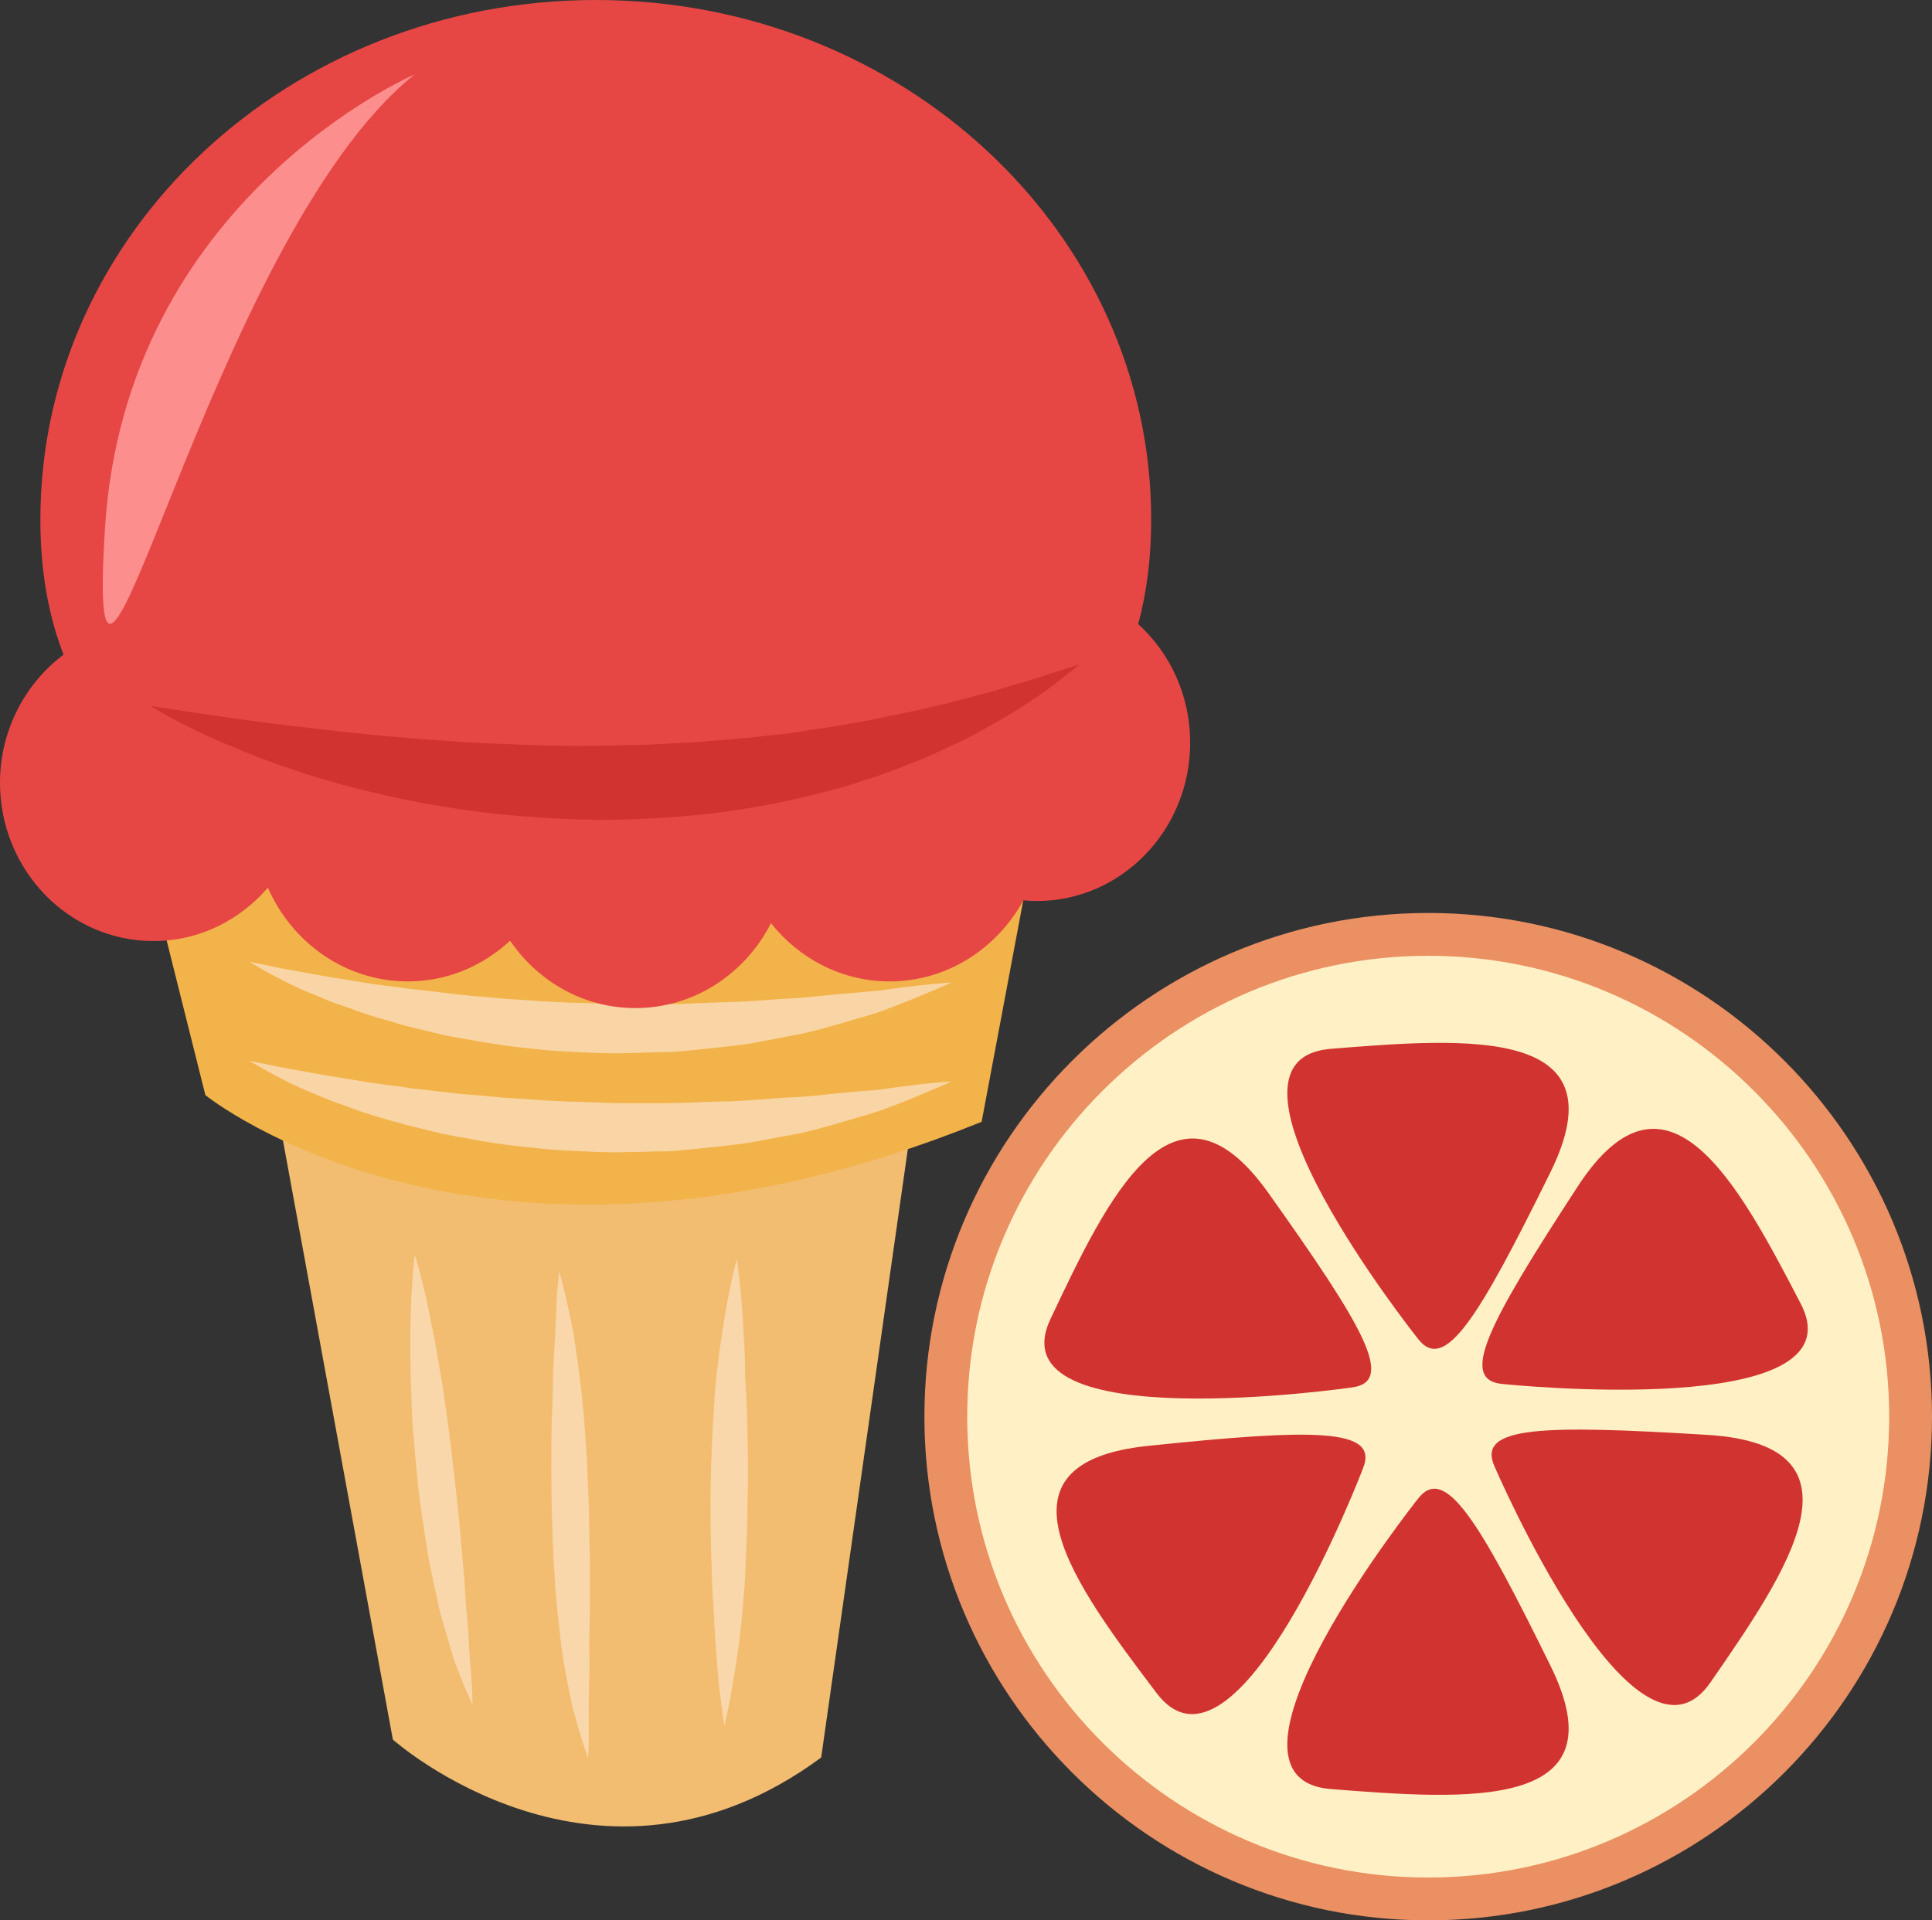
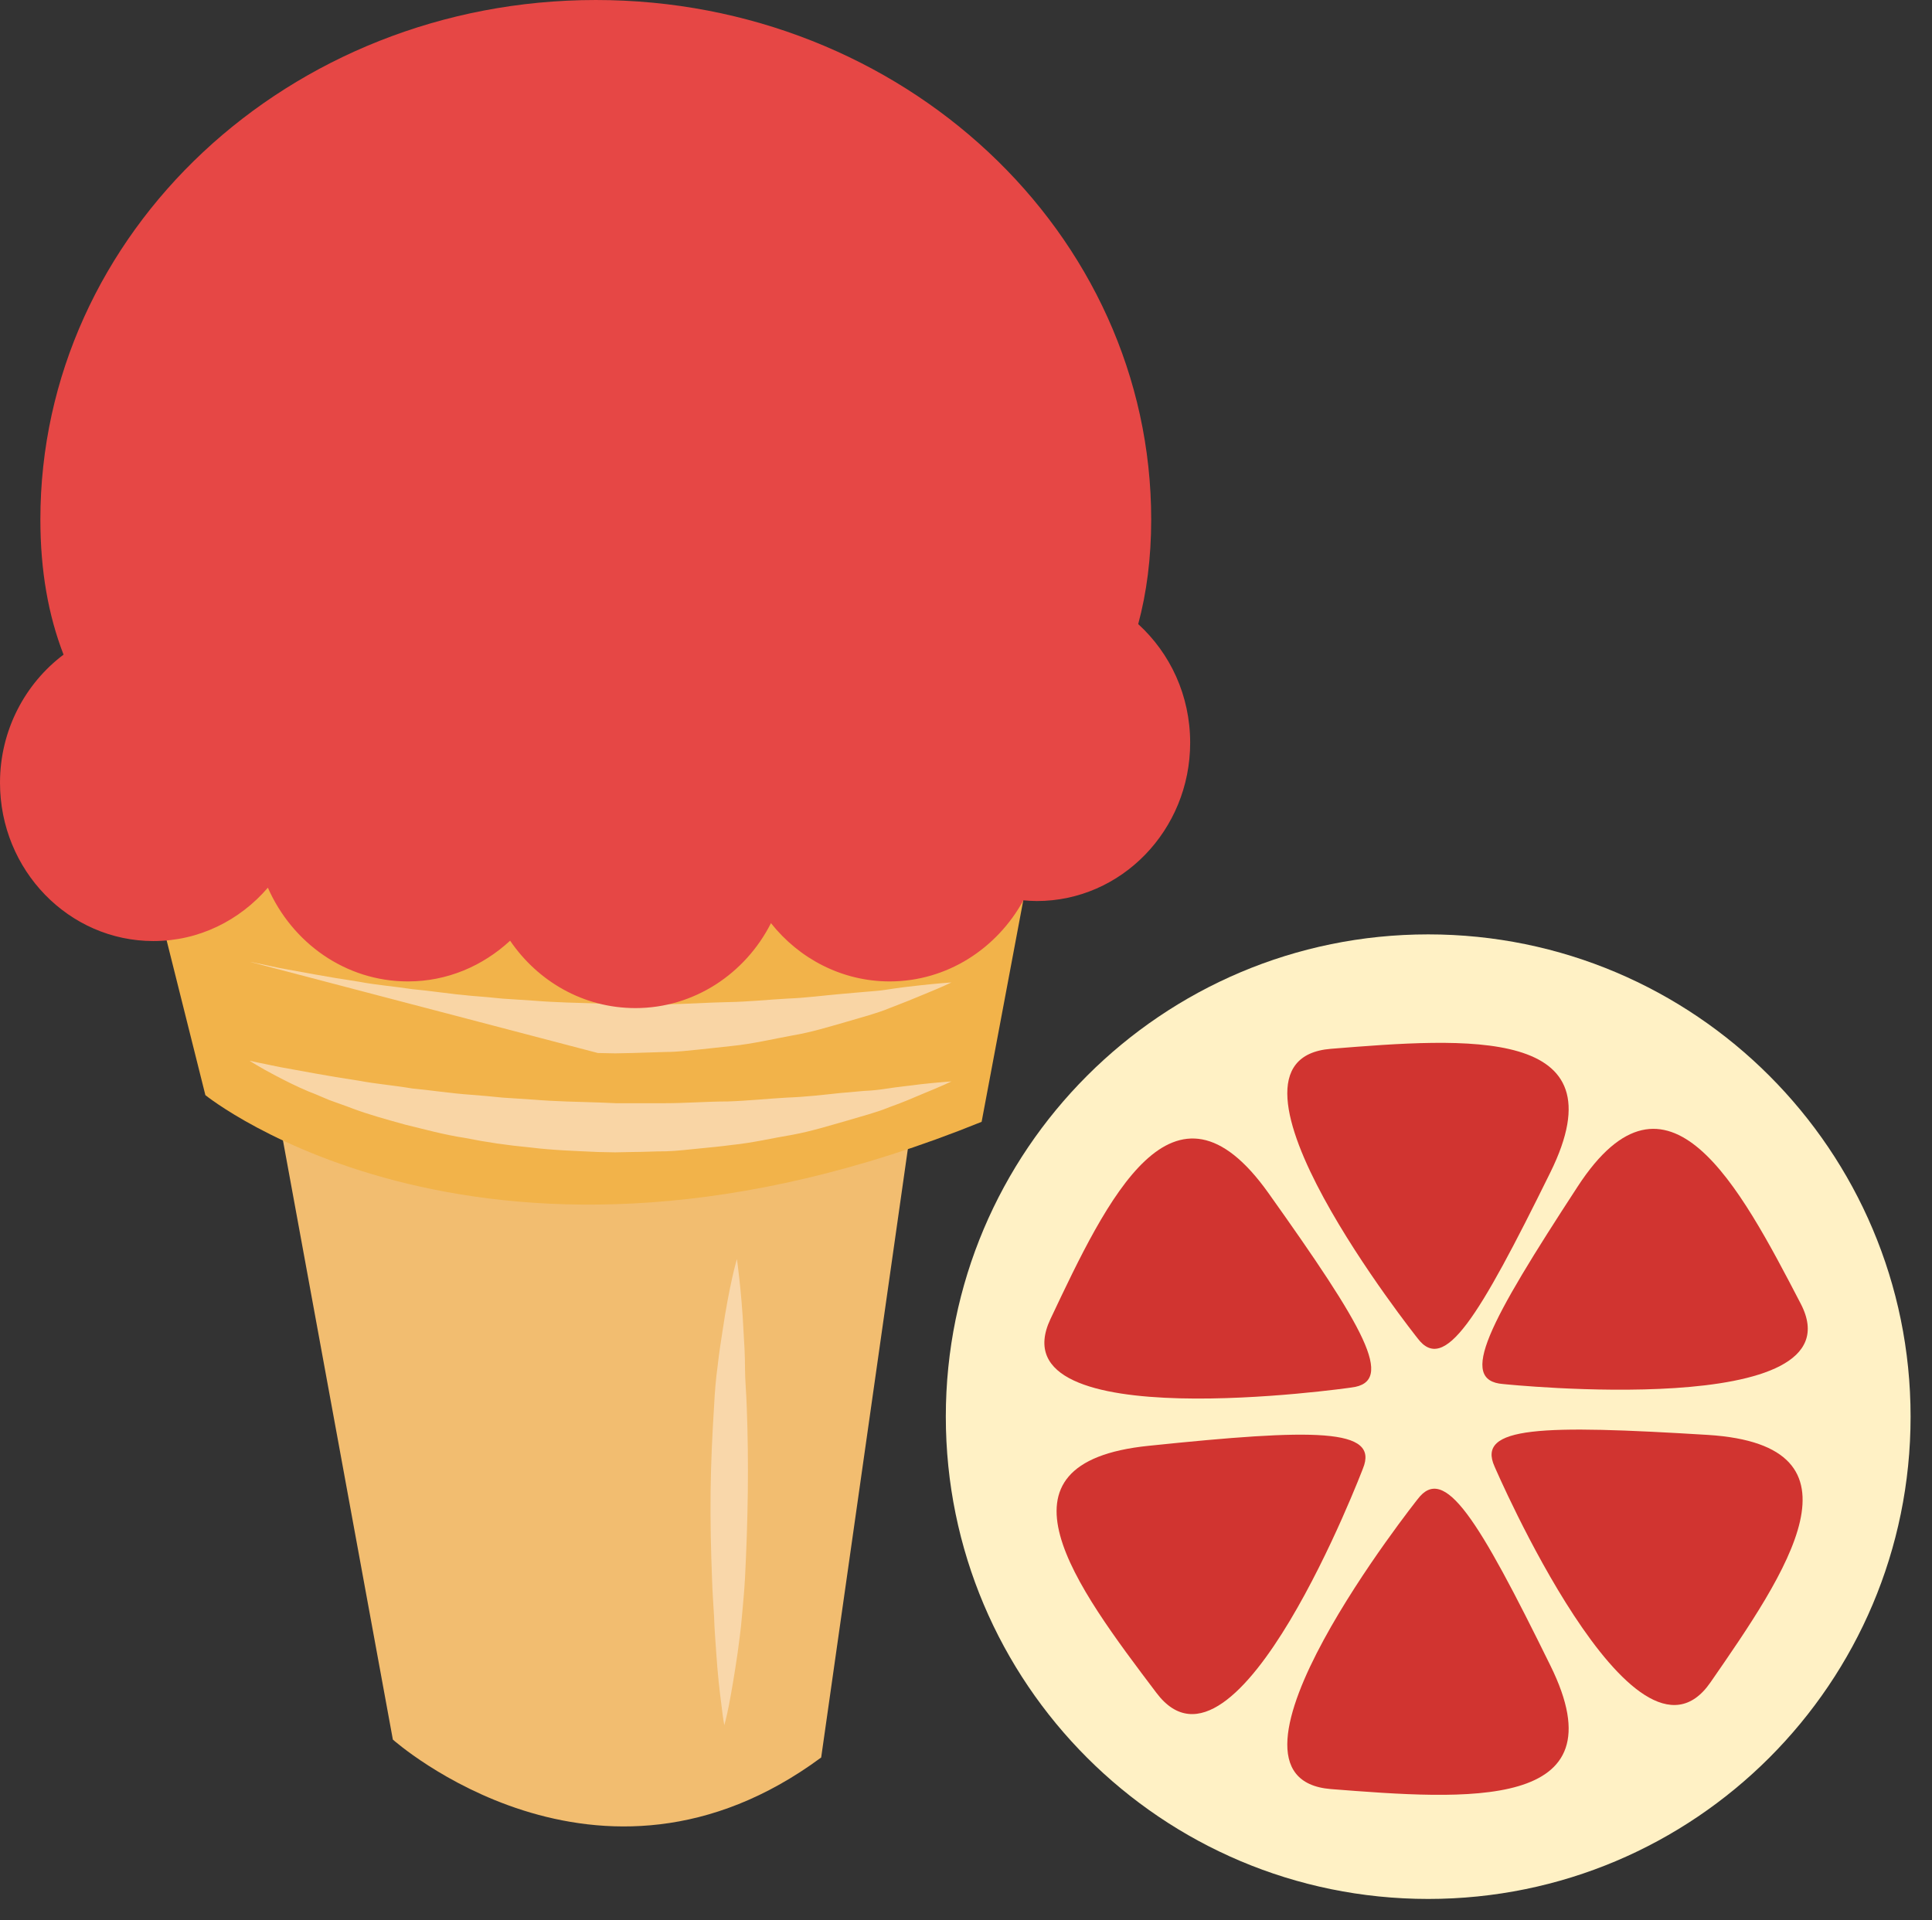
<svg xmlns="http://www.w3.org/2000/svg" xmlns:ns1="http://sodipodi.sourceforge.net/DTD/sodipodi-0.dtd" xmlns:ns2="http://www.inkscape.org/namespaces/inkscape" xml:space="preserve" width="55.03mm" height="54.71mm" version="1.1" style="clip-rule:evenodd;fill-rule:evenodd;image-rendering:optimizeQuality;shape-rendering:geometricPrecision;text-rendering:geometricPrecision" viewBox="0 0 5503 5471" id="svg45" ns1:docname="3866.svg" ns2:version="0.92.4 (5da689c313, 2019-01-14)">
  <rect x="0" y="0" width="5503" height="5471" fill="#333333" stroke="none" />
  <ns1:namedview pagecolor="#ffffff" bordercolor="#666666" borderopacity="1" objecttolerance="10" gridtolerance="10" guidetolerance="10" ns2:pageopacity="0" ns2:pageshadow="2" ns2:window-width="640" ns2:window-height="480" id="namedview47" showgrid="false" ns2:zoom="0.2102413" ns2:cx="102.61417" ns2:cy="91.691337" ns2:window-x="0" ns2:window-y="0" ns2:window-maximized="0" ns2:current-layer="svg45" />
  <defs id="defs4">
    <style type="text/css" id="style2">
   
    .fil2 {fill:#D13430;fill-rule:nonzero}
    .fil7 {fill:#E64745;fill-rule:nonzero}
    .fil1 {fill:#EA9063;fill-rule:nonzero}
    .fil4 {fill:#F2B34A;fill-rule:nonzero}
    .fil3 {fill:#F2BD70;fill-rule:nonzero}
    .fil6 {fill:#F9D5A5;fill-rule:nonzero}
    .fil5 {fill:#F9D7AA;fill-rule:nonzero}
    .fil8 {fill:#FC8F8D;fill-rule:nonzero}
    .fil0 {fill:#FFF1C5;fill-rule:nonzero}
   
  </style>
  </defs>
  <g id="Vrstva_x0020_1" transform="translate(-7785,-11805)">
    <g id="_820829728">
      <path class="fil0" d="m 13227,15841 c 0,759 -615,1374 -1374,1374 -759,0 -1374,-615 -1374,-1374 0,-758 615,-1374 1374,-1374 759,0 1374,616 1374,1374 z" id="path7" ns2:connector-curvature="0" style="fill:#fff1c5;fill-rule:nonzero" />
-       <path class="fil1" d="m 11853,14528 c -724,0 -1313,589 -1313,1313 0,725 589,1313 1313,1313 724,0 1313,-588 1313,-1313 0,-724 -589,-1313 -1313,-1313 z m 0,2748 c -791,0 -1435,-644 -1435,-1435 0,-791 644,-1435 1435,-1435 792,0 1435,644 1435,1435 0,791 -643,1435 -1435,1435 z" id="path9" ns2:connector-curvature="0" style="fill:#ea9063;fill-rule:nonzero" />
      <path class="fil2" d="m 11823,15618 c 0,0 -632,-794 -247,-825 385,-31 831,-66 625,352 -206,418 -302,574 -378,473 z" id="path11" ns2:connector-curvature="0" style="fill:#d13430;fill-rule:nonzero" />
      <path class="fil2" d="m 11823,16076 c 0,0 -632,795 -247,826 385,30 831,65 625,-352 -206,-419 -302,-575 -378,-474 z" id="path13" ns2:connector-curvature="0" style="fill:#d13430;fill-rule:nonzero" />
      <path class="fil2" d="m 11634,15758 c 0,0 -1018,147 -857,-195 162,-343 350,-740 621,-359 271,381 364,539 236,554 z" id="path15" ns2:connector-curvature="0" style="fill:#d13430;fill-rule:nonzero" />
      <path class="fil2" d="m 12042,15983 c 0,0 399,928 615,615 216,-312 466,-675 -7,-705 -474,-29 -660,-25 -608,90 z" id="path17" ns2:connector-curvature="0" style="fill:#d13430;fill-rule:nonzero" />
      <path class="fil2" d="m 11667,15989 c 0,0 -359,943 -588,639 -230,-304 -494,-656 -22,-704 472,-49 658,-51 610,65 z" id="path19" ns2:connector-curvature="0" style="fill:#d13430;fill-rule:nonzero" />
      <path class="fil2" d="m 12066,15748 c 0,0 1023,107 848,-229 -175,-337 -380,-725 -635,-334 -255,391 -341,553 -213,563 z" id="path21" ns2:connector-curvature="0" style="fill:#d13430;fill-rule:nonzero" />
    </g>
    <path class="fil3" d="m 8573,14956 331,1805 c 0,0 584,521 1220,51 l 266,-1868 z" id="path24" ns2:connector-curvature="0" style="fill:#f2bd70;fill-rule:nonzero" />
    <path class="fil4" d="m 8160,14086 210,839 c 0,0 800,648 2211,76 l 172,-915 c 0,0 -1830,-267 -2593,0 z" id="path26" ns2:connector-curvature="0" style="fill:#f2b34a;fill-rule:nonzero" />
-     <path class="fil5" d="m 8966,15380 c 0,0 7,20 16,54 9,35 21,85 32,144 6,30 13,63 18,97 6,34 13,70 18,108 11,75 21,155 30,235 4,40 9,80 13,119 3,40 7,78 10,116 4,37 6,74 8,108 3,35 6,67 8,98 2,30 3,58 5,82 2,25 4,46 5,64 2,36 2,57 2,57 0,0 -9,-19 -23,-52 -7,-17 -15,-37 -24,-61 -9,-23 -16,-50 -25,-80 -8,-29 -19,-61 -26,-95 -7,-35 -16,-71 -23,-108 -8,-38 -13,-77 -19,-116 -6,-40 -12,-80 -16,-120 -4,-41 -8,-81 -11,-121 -4,-40 -6,-79 -7,-117 -3,-76 -4,-147 -3,-208 1,-61 4,-112 7,-148 3,-36 5,-56 5,-56 z" id="path28" ns2:connector-curvature="0" style="fill:#f9d7aa;fill-rule:nonzero" />
-     <path class="fil5" d="m 9378,15427 c 0,0 6,21 15,59 5,18 10,41 15,67 6,26 12,56 16,88 10,66 20,142 26,224 3,41 6,83 8,126 2,42 3,86 5,129 0,44 1,87 2,130 0,42 0,84 0,125 0,40 -1,79 -2,117 1,37 1,72 0,104 0,33 -2,63 -1,89 0,26 0,50 0,69 0,38 -2,60 -2,60 0,0 -7,-20 -19,-57 -5,-18 -13,-41 -19,-67 -9,-26 -13,-56 -20,-88 -6,-33 -13,-68 -18,-105 -4,-38 -9,-77 -13,-118 -8,-82 -11,-169 -14,-256 -2,-87 -2,-174 -1,-255 2,-41 3,-80 4,-117 0,-37 2,-73 4,-105 4,-65 5,-120 8,-159 3,-38 6,-60 6,-60 z" id="path30" ns2:connector-curvature="0" style="fill:#f9d7aa;fill-rule:nonzero" />
    <path class="fil5" d="m 9884,15392 c 0,0 3,21 7,57 4,37 9,89 12,152 2,31 4,65 4,101 0,36 4,73 5,112 3,77 4,160 3,242 -1,83 -4,167 -8,245 -2,39 -6,76 -9,112 -3,36 -8,70 -12,101 -9,62 -18,114 -25,150 -7,36 -13,56 -13,56 0,0 -4,-21 -8,-57 -5,-37 -11,-89 -15,-151 -2,-31 -5,-65 -6,-100 -2,-36 -5,-74 -6,-113 -3,-78 -5,-160 -4,-244 1,-83 5,-167 10,-245 2,-39 5,-77 10,-113 4,-35 9,-69 14,-100 9,-61 19,-113 27,-149 8,-36 14,-56 14,-56 z" id="path32" ns2:connector-curvature="0" style="fill:#f9d7aa;fill-rule:nonzero" />
    <path class="fil6" d="m 8496,14827 c 0,0 31,7 86,18 28,5 61,11 99,18 38,7 81,14 127,21 47,9 98,13 151,22 54,5 110,14 168,18 29,2 59,5 89,8 30,2 60,4 91,6 61,5 123,6 185,8 l 47,2 h 46 c 31,0 62,0 93,0 61,0 121,-5 180,-5 59,-2 115,-8 169,-11 54,-2 104,-8 151,-13 24,-2 46,-4 68,-6 22,-1 42,-3 61,-6 38,-6 72,-9 100,-13 55,-6 88,-8 88,-8 0,0 -29,14 -81,35 -26,11 -58,25 -95,38 -36,15 -79,26 -126,40 -46,13 -97,29 -151,39 -55,9 -113,23 -173,29 -30,4 -61,7 -92,10 -31,3 -63,7 -95,8 -32,0 -64,2 -96,2 l -49,1 -49,-1 c -64,-3 -129,-5 -193,-13 -64,-6 -126,-15 -185,-27 -60,-9 -117,-25 -171,-38 -54,-15 -105,-29 -150,-46 -23,-9 -45,-16 -66,-24 -20,-8 -39,-17 -58,-24 -36,-15 -67,-31 -92,-44 -50,-26 -77,-44 -77,-44 z" id="path34" ns2:connector-curvature="0" style="fill:#f9d5a5;fill-rule:nonzero" />
-     <path class="fil6" d="m 8496,14545 c 0,0 31,6 86,18 28,5 61,11 99,18 38,7 81,14 127,21 47,9 98,13 151,21 54,5 110,14 168,19 29,2 59,5 89,8 30,2 60,4 91,6 61,5 123,6 185,8 l 47,2 46,-1 c 31,0 62,0 93,1 61,0 121,-5 180,-6 59,-1 115,-7 169,-10 54,-2 104,-9 151,-13 24,-2 46,-4 68,-6 22,-2 42,-3 61,-6 38,-6 72,-10 100,-13 55,-6 88,-8 88,-8 0,0 -29,14 -81,35 -26,11 -58,24 -95,38 -36,15 -79,26 -126,40 -46,13 -97,29 -151,38 -55,10 -113,24 -173,30 -30,3 -61,7 -92,10 -31,3 -63,7 -95,7 -32,1 -64,2 -96,3 l -49,1 -49,-1 c -64,-3 -129,-5 -193,-13 -64,-6 -126,-16 -185,-27 -60,-9 -117,-25 -171,-38 -54,-16 -105,-29 -150,-47 -23,-8 -45,-15 -66,-23 -20,-9 -39,-17 -58,-24 -36,-15 -67,-31 -92,-44 -50,-26 -77,-44 -77,-44 z" id="path36" ns2:connector-curvature="0" style="fill:#f9d5a5;fill-rule:nonzero" />
+     <path class="fil6" d="m 8496,14545 c 0,0 31,6 86,18 28,5 61,11 99,18 38,7 81,14 127,21 47,9 98,13 151,21 54,5 110,14 168,19 29,2 59,5 89,8 30,2 60,4 91,6 61,5 123,6 185,8 l 47,2 46,-1 c 31,0 62,0 93,1 61,0 121,-5 180,-6 59,-1 115,-7 169,-10 54,-2 104,-9 151,-13 24,-2 46,-4 68,-6 22,-2 42,-3 61,-6 38,-6 72,-10 100,-13 55,-6 88,-8 88,-8 0,0 -29,14 -81,35 -26,11 -58,24 -95,38 -36,15 -79,26 -126,40 -46,13 -97,29 -151,38 -55,10 -113,24 -173,30 -30,3 -61,7 -92,10 -31,3 -63,7 -95,7 -32,1 -64,2 -96,3 l -49,1 -49,-1 z" id="path36" ns2:connector-curvature="0" style="fill:#f9d5a5;fill-rule:nonzero" />
    <path class="fil7" d="m 11027,13583 c 24,-89 37,-188 37,-298 0,-817 -708,-1480 -1582,-1480 -874,0 -1582,663 -1582,1480 0,147 23,274 66,385 -109,82 -181,215 -181,365 0,249 196,451 437,451 130,0 246,-59 326,-152 69,157 221,267 399,267 112,0 213,-44 291,-116 79,116 209,192 357,192 167,0 313,-98 386,-242 80,101 202,166 338,166 164,0 306,-94 381,-231 12,1 25,2 38,2 241,0 437,-202 437,-451 0,-135 -57,-255 -148,-338 z" id="path38" ns2:connector-curvature="0" style="fill:#e64745;fill-rule:nonzero" />
-     <path class="fil2" d="m 8214,13816 c 0,0 42,7 117,18 74,11 179,27 305,41 126,16 272,31 428,41 39,3 78,5 118,7 40,2 81,3 121,5 41,1 82,2 124,2 41,0 82,0 123,-2 83,0 165,-6 246,-11 41,-3 81,-7 120,-10 40,-5 79,-9 117,-13 39,-6 76,-12 113,-17 37,-6 73,-13 108,-19 70,-14 136,-27 197,-42 16,-4 31,-7 45,-11 15,-4 29,-7 43,-11 28,-8 54,-14 79,-21 49,-16 93,-27 129,-39 35,-12 63,-20 83,-27 19,-6 30,-9 30,-9 0,0 -9,7 -25,20 -16,12 -39,31 -70,54 -31,22 -69,47 -115,75 -46,26 -98,58 -158,84 -59,29 -125,55 -196,81 -36,12 -73,24 -111,36 -39,10 -78,20 -118,30 -81,18 -165,34 -251,44 -86,10 -174,16 -262,18 -87,2 -175,-1 -261,-8 -86,-6 -170,-16 -251,-30 -81,-13 -158,-30 -231,-48 -72,-18 -140,-38 -202,-60 -62,-20 -117,-43 -166,-63 -49,-20 -91,-40 -125,-57 -68,-34 -104,-58 -104,-58 z" id="path40" ns2:connector-curvature="0" style="fill:#d13430;fill-rule:nonzero" />
-     <path class="fil8" d="m 8966,12017 c 0,0 -823,353 -882,1293 -58,941 294,-823 882,-1293 z" id="path42" ns2:connector-curvature="0" style="fill:#fc8f8d;fill-rule:nonzero" />
  </g>
</svg>